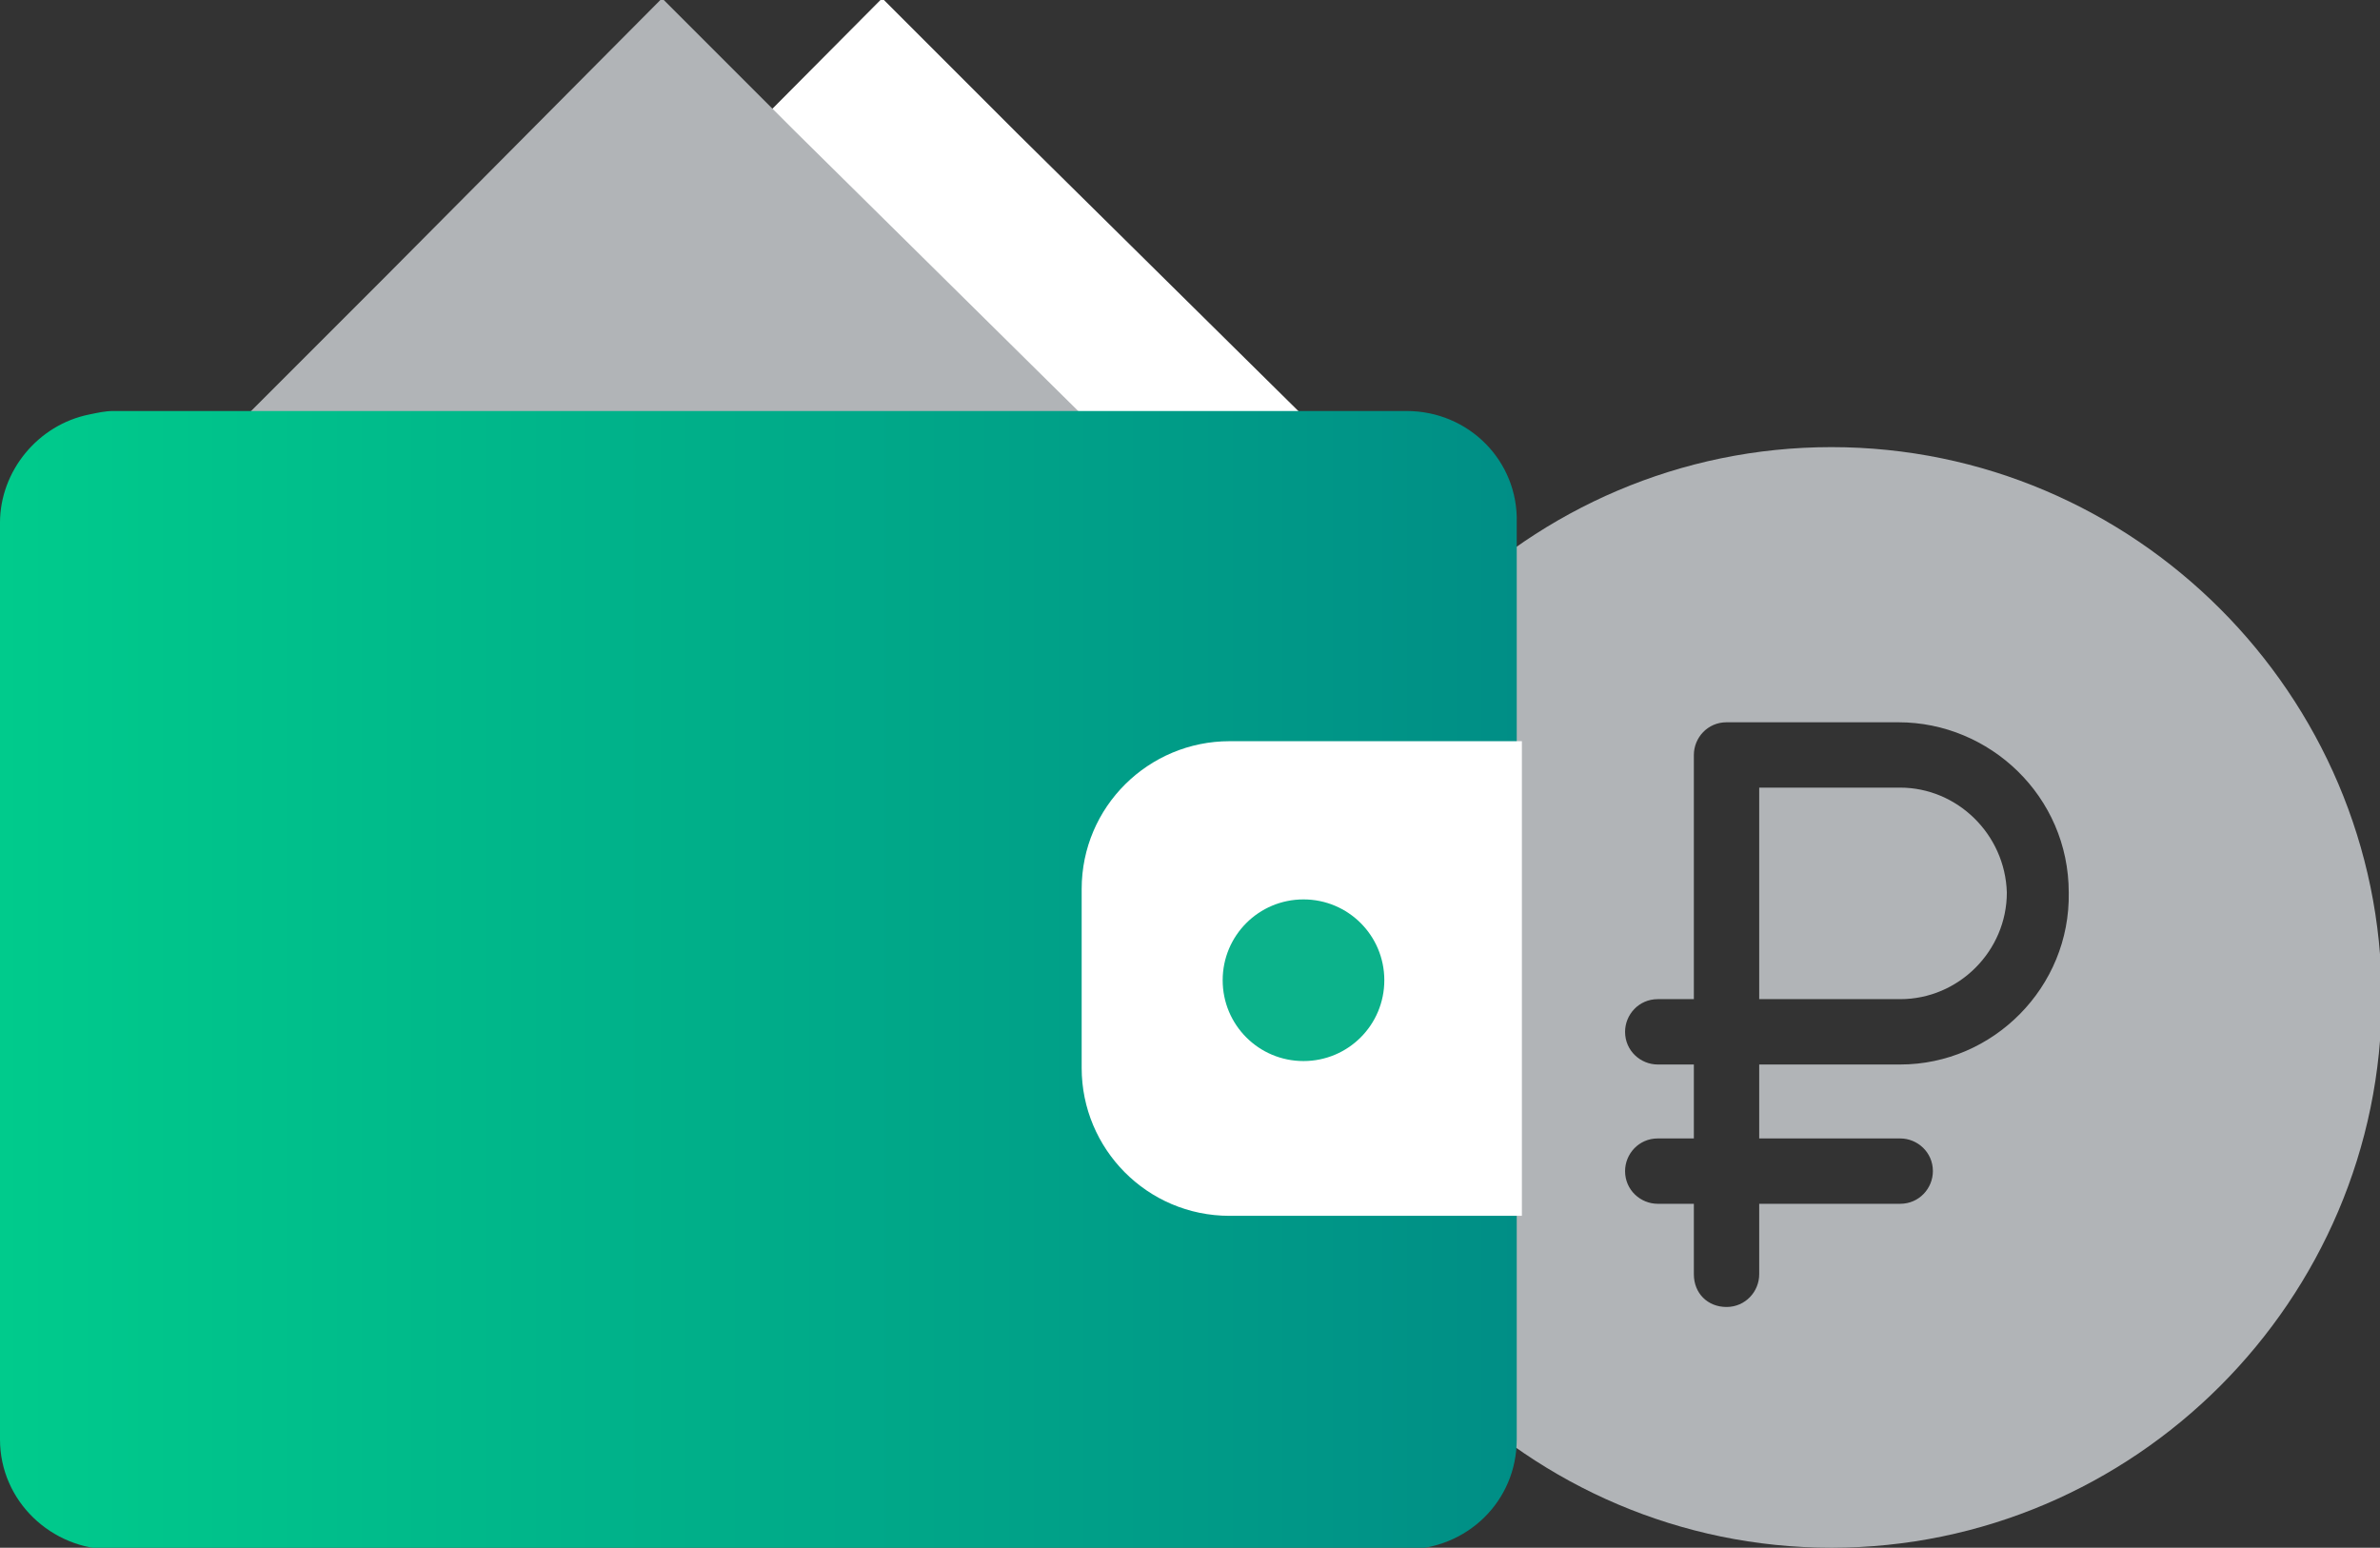
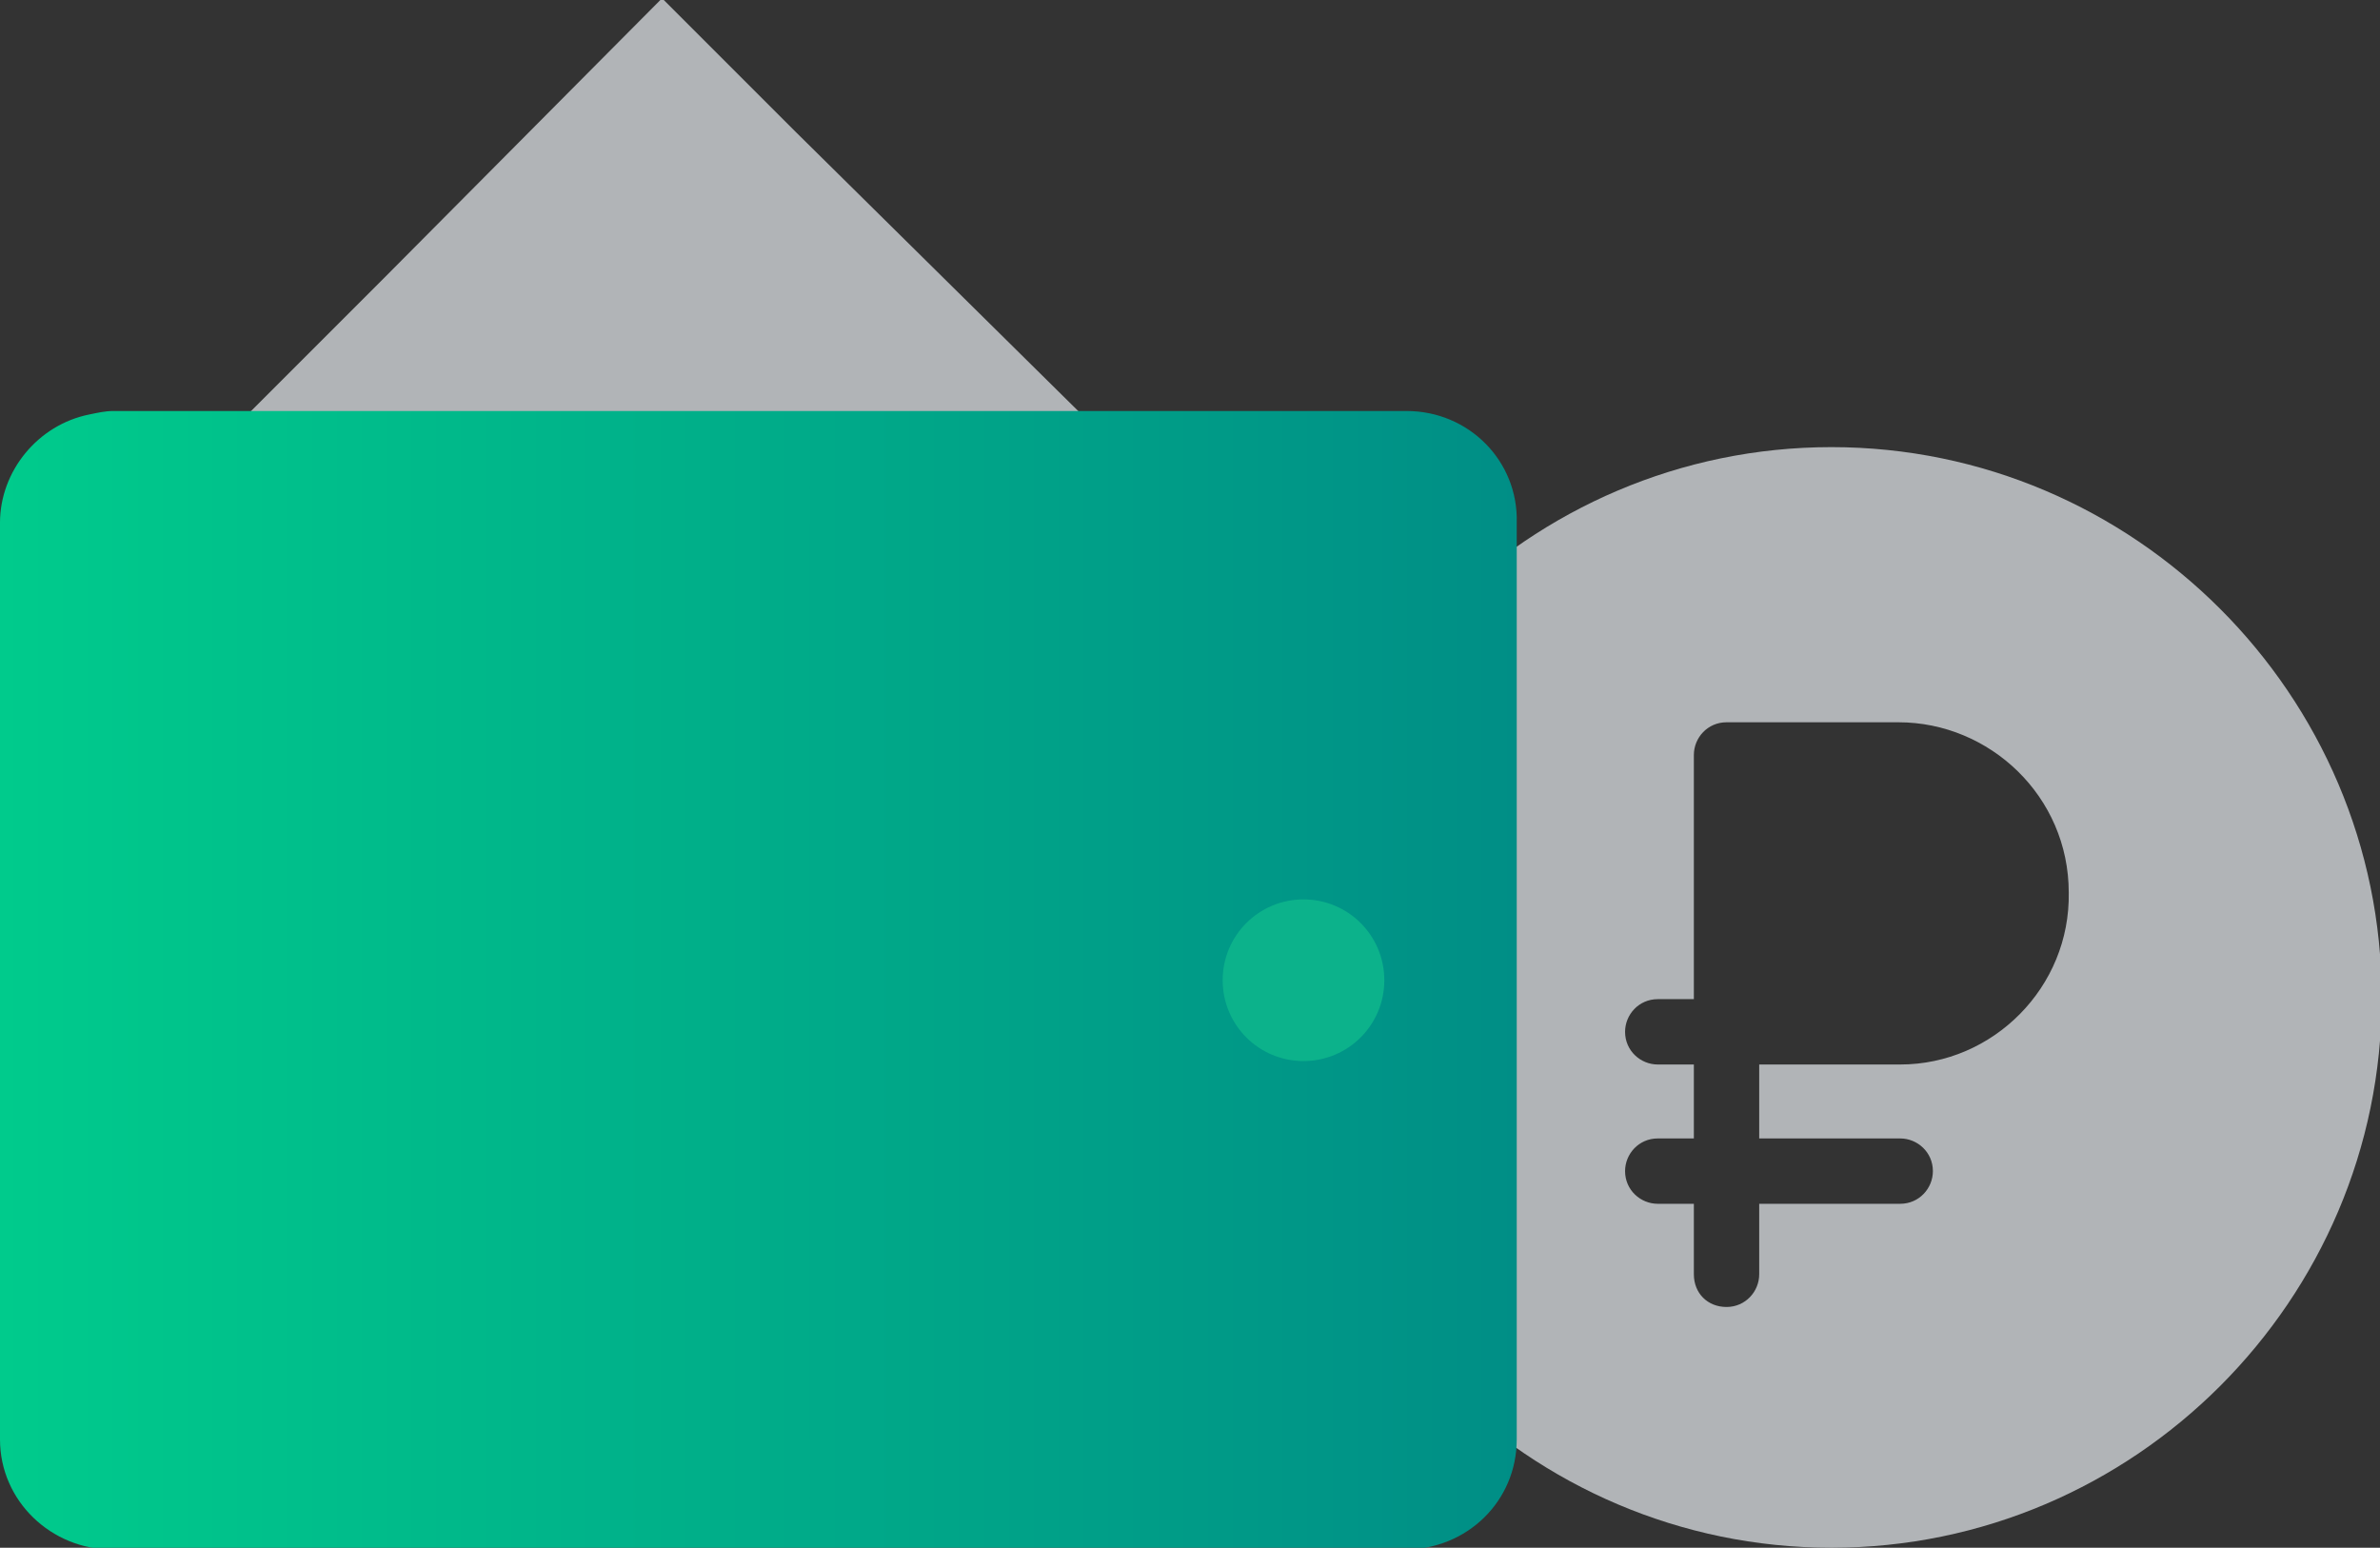
<svg xmlns="http://www.w3.org/2000/svg" version="1.1" id="Слой_1" x="0px" y="0px" width="138.4px" height="90px" viewBox="161.5 163.5 138.4 90" enable-background="new 161.5 163.5 138.4 90" xml:space="preserve">
  <rect x="161.5" y="163.5" width="138.4" height="90" fill="#333333" stroke="none" />
-   <path fill="#B1B4B7" d="M272,209.3h-8.2v12.3h8.2c3.4,0,6.2-2.8,6.2-6.2C278.1,212,275.3,209.3,272,209.3L272,209.3z" />
  <path fill="#B1B4B7" d="M268,189.5c-17.6,0-32,14.4-32,32s14.4,32,32,32s32-14.4,32-32S285.6,189.5,268,189.5z M272,225.4h-8.2v4.3  h8.2c1,0,1.9,0.8,1.9,1.9c0,1-0.8,1.9-1.9,1.9h-8.2v4.1c0,1-0.8,1.9-1.9,1.9s-1.9-0.8-1.9-1.9v-4.1h-2.1c-1,0-1.9-0.8-1.9-1.9  c0-1,0.8-1.9,1.9-1.9h2.1v-4.3h-2.1c-1,0-1.9-0.8-1.9-1.9c0-1,0.8-1.9,1.9-1.9h2.1v-14.2c0-1,0.8-1.9,1.9-1.9h10  c5.3,0,9.9,4.3,9.9,9.9C281.9,220.9,277.4,225.4,272,225.4z" />
-   <path fill="#FFFFFF" d="M220.6,171.2l16.5,16.3h-48.3l7.8-7.8l0,0l16.2-16.3L220.6,171.2z" />
  <path fill="#B1B4B7" d="M207.8,171.2l16.5,16.3H176l7.8-7.8l0,0l16.2-16.3L207.8,171.2z" />
  <linearGradient id="SVGID_1_" gradientUnits="userSpaceOnUse" x1="161.54" y1="220.444" x2="249.836" y2="220.444">
    <stop offset="0" style="stop-color:#00CB8C" />
    <stop offset="1" style="stop-color:#008E86" />
  </linearGradient>
  <path fill="url(#SVGID_1_)" d="M243.3,187.4h-75.2c-0.5,0-0.9,0.1-1.4,0.2c-3,0.6-5.2,3.3-5.2,6.3v53.3c0,3.6,3,6.4,6.5,6.4h75.2  c3.6,0,6.5-2.8,6.5-6.4v-53.3C249.8,190.3,246.9,187.4,243.3,187.4z" />
-   <path fill="#FFFFFF" d="M250,206.6v27.6h-17c-4.8,0-8.6-3.9-8.6-8.6v-10.4c0-4.8,3.9-8.6,8.6-8.6H250z" />
  <path fill="#0CB28B" d="M242,220.5c0,2.6-2.1,4.7-4.7,4.7s-4.7-2.1-4.7-4.7c0-2.6,2.1-4.7,4.7-4.7S242,217.9,242,220.5z" />
</svg>